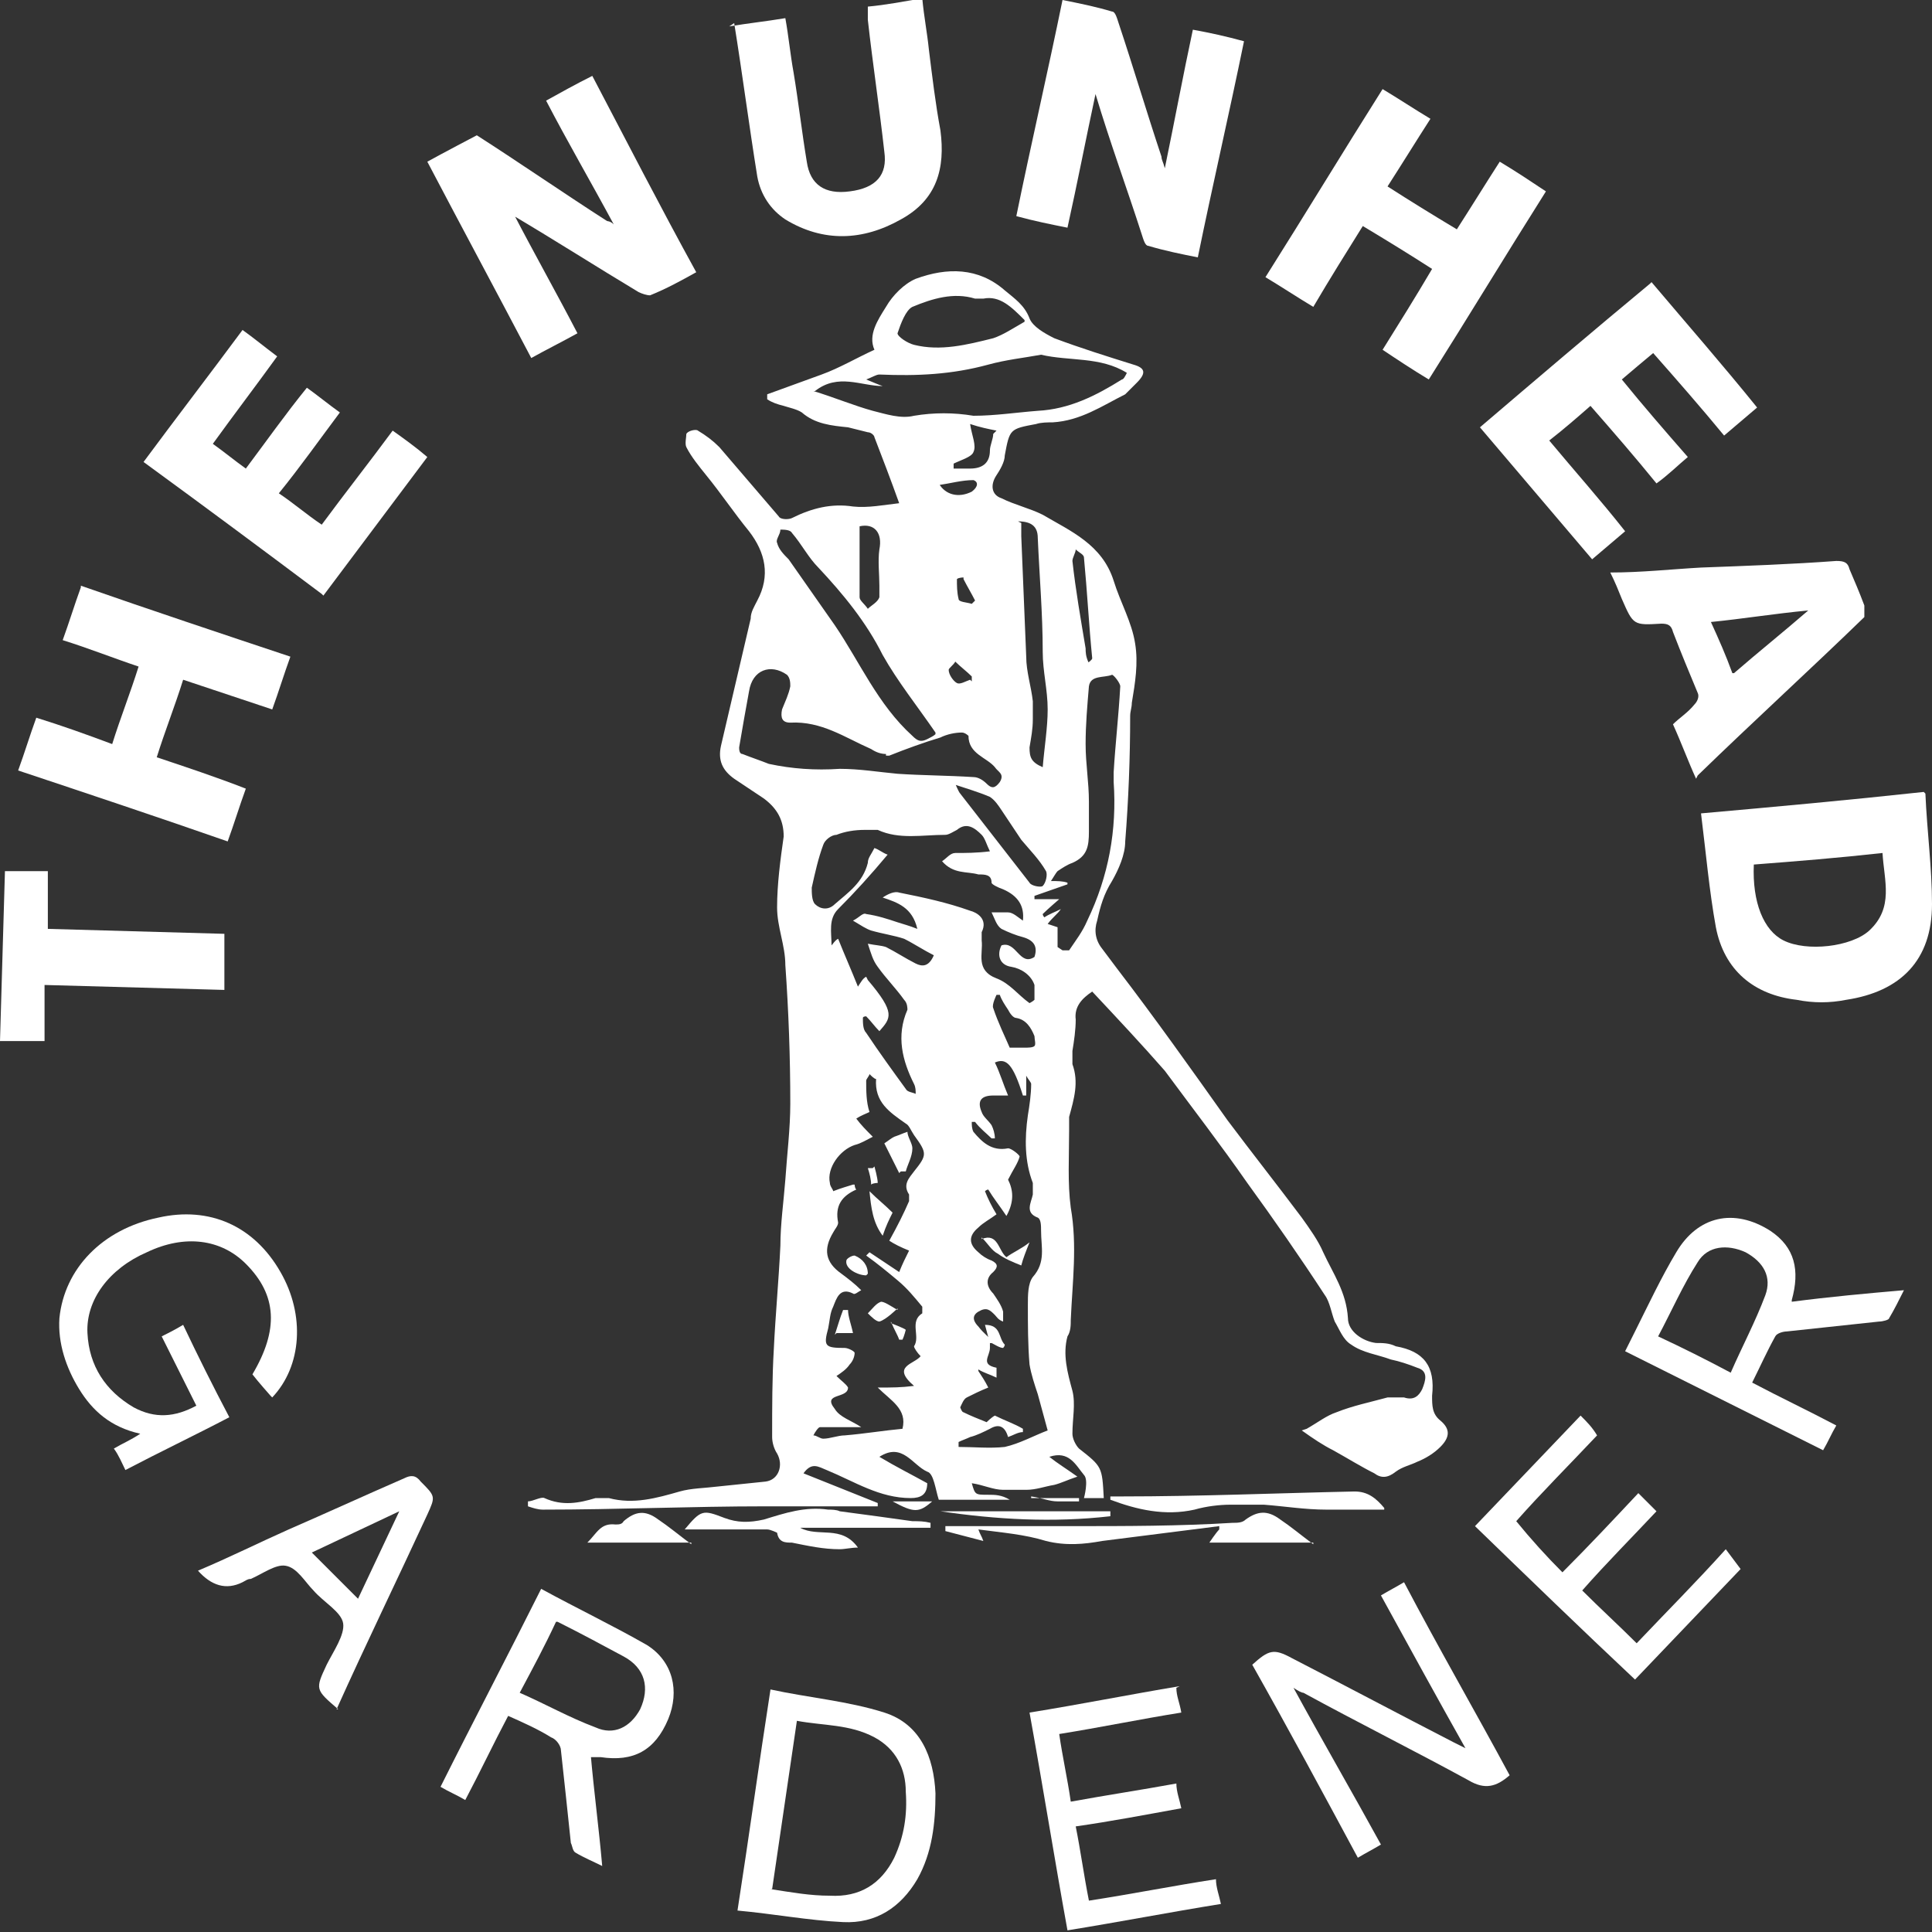
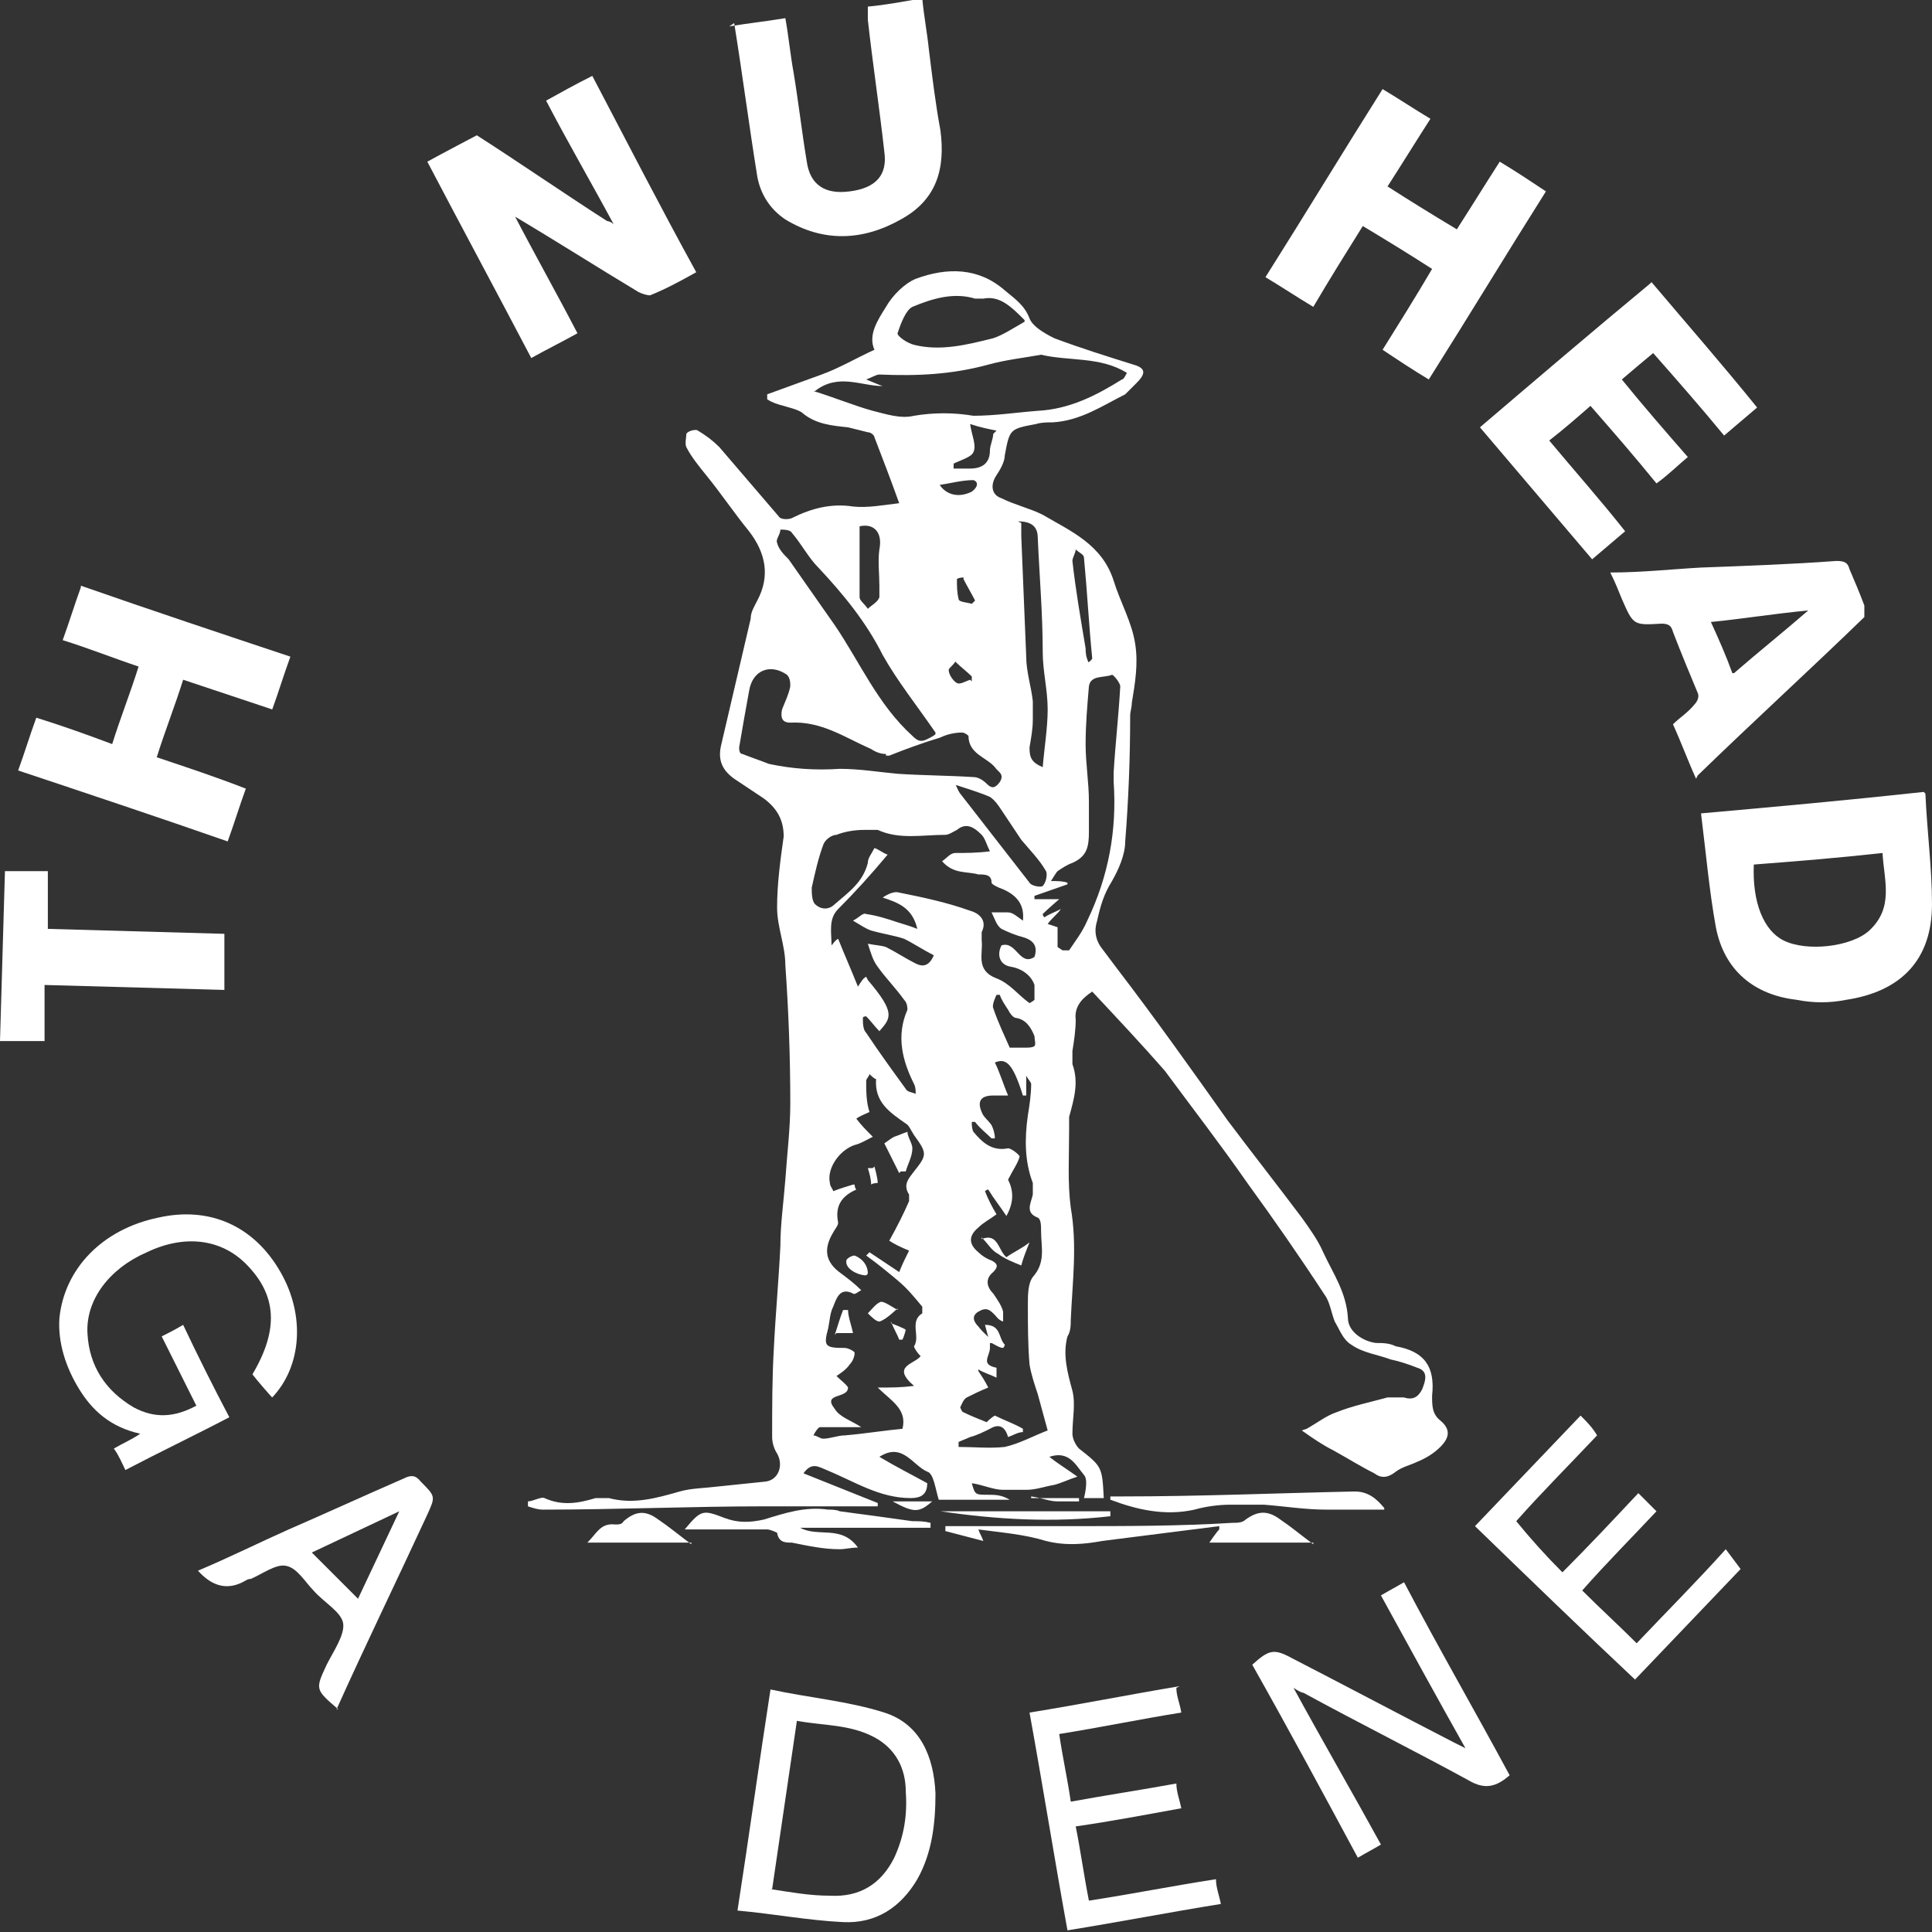
<svg xmlns="http://www.w3.org/2000/svg" id="Layer_2" data-name="Layer 2" viewBox="0 0 11.71 11.71">
  <rect x="0" y="0" width="11.71" height="11.71" fill="#333333" stroke="none" />
  <defs>
    <style>
      .cls-1 {
        fill: #fff;
      }
    </style>
  </defs>
  <g id="Layer_8" data-name="Layer 8">
    <g id="Layer_1-2" data-name="Layer 1-2">
      <g>
        <path class="cls-1" d="M7.92,8.66c.07-.04.12-.08.18-.1.1-.04.2-.06.31-.09.03,0,.07,0,.1,0,.06.02.09-.01.11-.05.02-.05.04-.11-.03-.13-.05-.02-.11-.04-.16-.05-.08-.03-.17-.04-.24-.09-.05-.03-.07-.09-.1-.14-.02-.05-.03-.12-.06-.16-.15-.23-.31-.46-.47-.68-.16-.23-.33-.45-.5-.68,0,0,0,0,0,0-.14-.16-.29-.32-.44-.48-.06.04-.11.09-.1.17,0,.06-.01.13-.02.19,0,.03,0,.05,0,.08.04.11.01.21-.02.32,0,.03,0,.06,0,.08,0,.16-.01.32.01.47.04.23.01.45,0,.68,0,.03,0,.07-.02.1-.03.11,0,.22.03.33.02.08,0,.17,0,.26,0,.03.02.07.04.09.14.11.14.11.15.3h-.12s.03-.11,0-.14c-.05-.06-.09-.15-.21-.11.05.04.1.07.17.12-.06.02-.1.04-.14.05-.06.01-.11.03-.17.03-.05,0-.1,0-.14,0-.06,0-.12-.03-.19-.04.02.07.02.07.1.07.04,0,.08,0,.13.03h-.43c-.02-.06-.03-.16-.07-.17-.09-.04-.15-.18-.29-.09.1.06.2.11.29.16,0,.07-.04.09-.1.09-.19,0-.34-.1-.51-.17-.05-.02-.09-.05-.14.02.15.06.3.12.45.18,0,0,0,.01,0,.02-.23,0-.45,0-.68,0-.45,0-.9.02-1.35.02-.03,0-.06-.01-.09-.02,0,0,0-.03,0-.03.03,0,.08-.03.1-.02.11.05.21.03.31,0,.02,0,.05,0,.08,0,.15.04.29,0,.43-.04.07-.02.15-.02.23-.03.1-.01.19-.02.29-.03.08-.01.11-.1.07-.17-.02-.03-.03-.07-.03-.1,0-.18,0-.36.01-.53.01-.21.03-.42.04-.63,0-.13.02-.27.03-.4.01-.15.03-.31.03-.46,0-.28-.01-.56-.03-.84,0-.12-.05-.23-.05-.35,0-.14.02-.29.04-.43,0-.1-.04-.17-.12-.23-.06-.04-.12-.08-.18-.12-.07-.05-.1-.11-.08-.2.06-.26.12-.51.18-.77,0-.04.02-.07.04-.11.08-.15.05-.29-.05-.42-.09-.11-.17-.23-.26-.34-.04-.05-.09-.11-.12-.17-.01-.02,0-.06,0-.08.01-.02.06-.03.07-.02.05.03.09.06.13.1.12.14.24.28.36.42.01.02.06.02.08.01.12-.06.24-.09.37-.07.09.01.19-.01.28-.02-.05-.14-.1-.27-.15-.4,0-.01-.02-.03-.04-.03-.04-.01-.08-.02-.12-.03-.1-.01-.2-.02-.28-.09-.03-.02-.08-.03-.11-.04-.04-.01-.07-.02-.1-.04,0,0,0-.02,0-.03.11-.04.22-.08.33-.12.11-.04.21-.1.32-.15-.04-.09.02-.18.07-.26.04-.07.11-.14.18-.17.19-.07.38-.07.54.07.06.05.12.09.15.17.02.05.09.09.15.12.16.06.32.11.48.16.07.02.08.05.02.11-.02.02-.05.05-.07.07-.14.07-.27.16-.44.17-.03,0-.07,0-.1.01-.16.03-.16.03-.19.19,0,.04-.03.09-.05.12-.04.06-.03.12.03.14.08.04.17.06.25.1.17.1.36.18.43.4.04.13.11.25.13.38.02.12,0,.24-.02.36,0,.03-.01.05-.01.08,0,.25-.01.51-.03.76,0,.08-.04.17-.08.24-.05.08-.07.15-.09.24-.02.06-.01.12.03.17.03.04.06.08.09.12.23.3.45.61.67.92.15.2.3.39.45.59.05.07.1.14.13.21.06.13.14.24.15.4,0,.08.09.14.17.15.04,0,.08,0,.12.02.17.03.24.12.22.3,0,.06,0,.11.05.15.06.05.06.1,0,.16-.04.04-.09.07-.14.09-.04.02-.09.03-.13.06-.05.04-.09.04-.13.01-.08-.04-.16-.09-.25-.14-.06-.03-.12-.07-.19-.12h0ZM6,8.14h0s0,.02,0,.03c0,.05-.06.1.04.12,0,0,0,.04,0,.06-.04-.02-.08-.03-.11-.05,0,0,0,0,0,.01.02.03.04.06.06.1-.05.02-.09.04-.13.06-.02.01-.03.04-.04.06,0,0,.01.03.02.03.04.02.09.04.14.06,0,0,.03-.03.05-.04.06.03.12.05.17.08,0,0,0,.01,0,.02-.03,0-.06.02-.09.03-.02-.07-.06-.08-.11-.05-.04.02-.08.04-.12.05-.02.01-.05.02-.07.03,0,.01,0,.02,0,.03.09,0,.19.01.28,0,.09-.02.18-.07.26-.1-.02-.07-.04-.15-.06-.22-.02-.06-.04-.12-.05-.18-.01-.12-.01-.24-.01-.36,0-.06,0-.13.03-.17.08-.09.05-.18.05-.28,0-.03,0-.07-.02-.08-.08-.03-.04-.09-.03-.14,0-.02,0-.05,0-.07-.05-.13-.05-.27-.03-.41.01-.06.02-.13.02-.19,0-.01-.02-.03-.03-.05,0,.05,0,.09,0,.12,0,0-.01,0-.02,0-.06-.19-.1-.23-.17-.2.03.06.05.13.08.2-.04,0-.06,0-.09,0-.07,0-.1.03-.07.1.01.03.04.05.06.08.01.02.02.05.02.08,0,0-.02,0-.02,0-.03-.03-.07-.06-.1-.1,0,0-.01,0-.02,0,0,.02,0,.04.01.06.05.06.11.12.21.1.02,0,.07.04.07.05-.01.04-.04.08-.07.14.03.06.04.13-.01.22-.04-.06-.08-.11-.11-.16,0,0-.01,0-.02.01.02.05.04.09.07.14-.04.03-.08.05-.11.08-.06.05-.06.1,0,.15.02.02.05.04.08.05.04.02.04.04.01.07-.05.04-.04.09,0,.13.02.03.05.07.06.11,0,.02,0,.04,0,.06-.03-.01-.04-.03-.05-.04-.03-.03-.05-.05-.1-.02-.05.03-.02.07,0,.09.03.04.07.07.1.1h0ZM5.26,5.94c.17.2.14.23.07.31-.03-.03-.05-.06-.08-.09,0,0-.02,0-.02.01,0,.03,0,.07.02.09.08.12.16.23.24.34.01.02.04.02.06.03,0-.02,0-.04-.01-.06-.07-.14-.11-.29-.04-.45,0-.01,0-.04-.02-.06-.05-.07-.11-.13-.16-.2-.03-.04-.04-.08-.06-.14.05.01.08.01.11.02.06.03.12.07.18.1.04.02.08.02.11-.05-.06-.03-.12-.07-.18-.1-.06-.02-.13-.03-.2-.05-.03-.01-.06-.03-.11-.06.04-.02.06-.05.08-.04.07.01.13.03.19.05.03.01.07.02.12.04-.03-.13-.12-.16-.21-.19.03-.02.07-.04.1-.03.15.03.29.06.43.11.04.01.11.05.07.13,0,.02,0,.04,0,.05.01.08-.04.18.09.23.08.03.13.1.2.15,0,0,.02-.01.03-.02,0-.03,0-.06,0-.09-.02-.06-.08-.1-.14-.11-.07-.01-.09-.07-.06-.13.09-.03.11.13.2.07.02-.06,0-.1-.07-.12-.04-.01-.09-.03-.13-.05-.03-.02-.04-.06-.06-.1.03,0,.07,0,.1,0,.03,0,.06.03.09.05.01-.09-.03-.15-.12-.19-.03-.01-.07-.03-.07-.04,0-.05-.04-.05-.08-.05-.07-.02-.15,0-.22-.08.03-.02.05-.05.08-.05.06,0,.13,0,.21-.01-.02-.04-.03-.08-.05-.1-.04-.04-.09-.08-.15-.03-.02.01-.05.03-.07.03-.14,0-.28.03-.41-.03-.02,0-.05,0-.08,0-.06,0-.12.01-.17.03-.03,0-.07.03-.08.06-.03.08-.05.17-.07.26,0,.03,0,.08.02.1.03.03.08.04.12,0,.08-.07.17-.13.2-.25,0-.03.02-.05.04-.09.03.01.05.03.08.04-.1.12-.2.23-.3.33-.06.06-.04.14-.04.22.01-.01.02-.03.04-.04.04.1.08.19.12.29.02-.03.03-.05.05-.06h0ZM5.18,7.18s0,.02.01.03c-.09.04-.13.1-.11.2,0,.02-.02.04-.03.06-.06.1-.05.18.05.25.04.03.08.06.12.1-.02.01-.04.03-.05.02-.08-.04-.1.03-.12.08-.02.04-.02.08-.03.13-.03.11-.02.12.1.12.02,0,.06.02.06.03,0,.02-.01.05-.03.07-.02.03-.05.05-.08.07.03.03.06.05.07.07,0,.07-.16.03-.08.13.03.05.1.07.16.11-.03,0-.06,0-.08,0-.06,0-.12,0-.17,0-.01,0-.03.03-.04.05.02,0,.04.02.06.02.04,0,.09-.02.13-.02.12-.01.24-.03.35-.04.03-.12-.07-.17-.15-.25.09,0,.14,0,.22-.01-.14-.12,0-.13.04-.18-.02-.02-.04-.05-.04-.06.04-.06-.03-.15.05-.2,0,0,0-.03,0-.04-.05-.06-.09-.11-.15-.16-.06-.05-.12-.1-.19-.15,0,0,.01-.01.02-.02.06.04.12.08.18.12.02-.05.04-.09.06-.13-.05-.02-.09-.04-.12-.06.05-.09.09-.17.12-.24,0,0,0-.03,0-.04-.04-.06,0-.1.03-.14.08-.1.08-.11,0-.22-.02-.03-.03-.06-.05-.07-.1-.07-.19-.13-.18-.27,0,0,0,0,0,0-.01,0-.03-.02-.04-.03,0,.01-.02.03-.02.04,0,.06,0,.13.02.19-.02.01-.05.02-.08.04.03.04.06.07.1.11-.04.02-.07.04-.11.05-.09.03-.17.14-.15.23,0,.02.02.04.02.05.05-.02.09-.03.12-.04h0ZM4.93,2.37c.13.04.25.09.36.12.08.02.17.05.25.03.12-.02.24-.02.36,0,.13,0,.26-.02.39-.03.19-.01.35-.09.51-.19.01,0,.02-.02.03-.04-.16-.1-.35-.07-.52-.11,0,0,0,0,0,0-.11.02-.21.03-.32.06-.22.06-.43.07-.66.06-.02,0-.05.02-.08.03.05.02.07.03.1.04-.13,0-.27-.08-.41.03h0ZM5.37,4.58s0,0,0-.01c-.03,0-.06-.01-.09-.03-.16-.07-.3-.17-.49-.16-.05,0-.06-.03-.05-.08.02-.05.04-.09.05-.14,0-.02,0-.05-.02-.07-.1-.07-.21-.03-.23.1-.02.11-.04.22-.06.34,0,.01,0,.04.02.04.05.02.11.04.16.06.14.03.28.04.43.03.12,0,.24.02.35.03.15.01.3.01.46.02.03,0,.06.02.08.04.03.03.05.03.08-.01.03-.05-.01-.06-.03-.09-.05-.06-.16-.08-.16-.19,0,0-.02-.02-.04-.02-.04,0-.09.01-.13.03-.1.03-.21.07-.31.11h0ZM6.44,5.76s.03,0,.04,0c.04-.06.08-.11.11-.18.13-.27.18-.55.16-.84,0-.02,0-.04,0-.06.01-.17.03-.34.04-.52,0-.02-.04-.07-.05-.07-.05.02-.13,0-.14.07-.01.12-.02.23-.02.35,0,.12.02.23.02.35,0,.06,0,.12,0,.18,0,.09-.01.15-.1.19-.03.01-.06.03-.09.05-.01.01-.02.03-.04.06.04,0,.07,0,.1.01,0,0,0,0,0,.01l-.2.07s0,.02,0,.02h.15s-.07.06-.1.09c0,0,0,.01.01.02.03-.02.06-.03.1-.05,0,0,0,0,0,0-.02.03-.05.05-.08.09.03.01.06.02.06.02,0,.04,0,.08,0,.12h0ZM5.67,4.44c-.11-.16-.23-.31-.32-.47-.1-.2-.24-.37-.39-.53-.06-.06-.1-.14-.16-.21-.01-.02-.05-.02-.07-.02,0,.03-.03.06-.02.08.01.04.04.07.07.1.09.13.19.27.28.4.15.22.26.48.47.67.03.03.05.04.09.02.02-.01.04-.02.05-.03h0ZM6.21,1.94c-.08-.08-.15-.15-.25-.13-.02,0-.04,0-.05,0-.13-.04-.26,0-.38.05-.04.02-.07.1-.09.16,0,.02.06.06.1.07.16.04.32,0,.48-.04.06-.02.12-.06.19-.1h0ZM6.19,3.17s0,.06,0,.08c.01.24.02.49.03.73,0,.09.03.18.04.27,0,.04,0,.08,0,.11,0,.06-.01.11-.02.17,0,.06.01.09.08.12.01-.12.03-.24.03-.35,0-.12-.03-.23-.03-.35,0-.23-.02-.46-.03-.69,0-.07-.04-.1-.12-.1h0ZM5.79,4.75s.02.05.03.06c.14.18.28.36.42.54.01.02.07.03.08.02.02-.02.03-.07.02-.09-.04-.07-.1-.13-.15-.19-.04-.06-.08-.12-.12-.18-.02-.03-.04-.06-.07-.08-.07-.03-.14-.05-.23-.08h0ZM5.21,3.18c0,.15,0,.29,0,.44,0,.02.03.04.05.07.02-.02.06-.04.07-.07,0-.02,0-.05,0-.07,0-.07-.01-.15,0-.22.02-.1-.03-.16-.12-.14h0ZM6.1,6.35s.07,0,.11,0c.02,0,.05,0,.06-.01.01-.01,0-.04,0-.06-.02-.05-.05-.1-.11-.11-.02,0-.04-.03-.05-.05-.02-.03-.04-.06-.05-.09h-.02s-.03.06-.02.08c.03.09.07.17.1.24h0ZM6.59,4.02s.03-.02.03-.03c-.02-.2-.03-.4-.05-.61,0-.02-.03-.03-.05-.05,0,.02-.02.05-.02.07.02.18.05.35.08.53,0,.02,0,.05.02.09h0ZM5.78,2.82v.02s.07,0,.1,0c.07,0,.12-.03.12-.11,0-.03.02-.07.02-.1,0,0,.01-.01.02-.02-.05-.01-.1-.02-.16-.04.01.07.04.13.02.17-.01.03-.08.05-.12.07h0ZM5.69,2.93c.04.07.12.09.2.05.04-.03.04-.06.01-.07-.07,0-.14.02-.21.03h0ZM5.89,4.13s0-.02,0-.03c-.03-.03-.07-.06-.1-.09-.01.02-.04.04-.04.05,0,.03.03.07.05.08.02.01.05-.01.08-.02h0ZM5.84,3.5s-.03,0-.04.01c0,.04,0,.08.01.12,0,.02.05.02.08.03,0,0,.01-.01.02-.02-.02-.04-.05-.09-.07-.13h0Z" />
        <path class="cls-1" d="M3.11,1.29c.13.25.26.48.39.73-.09.05-.19.1-.28.15-.21-.4-.42-.79-.63-1.19.09-.05.3-.16.3-.16.25.16.54.36.79.52,0,0,.02,0,.04.02-.14-.26-.28-.5-.41-.75.09-.05.18-.1.28-.15.21.4.41.79.63,1.19-.09.05-.18.1-.28.14-.02,0-.05-.01-.07-.02-.25-.15-.5-.31-.77-.47h0Z" />
-         <path class="cls-1" d="M6.16,1.31c.09-.44.19-.87.28-1.31.1.02.2.04.3.07.02,0,.03.04.04.07.09.27.17.54.26.81,0,.02.01.03.02.07.06-.29.11-.56.17-.84.11.02.2.04.31.07-.09.44-.19.87-.28,1.31-.1-.02-.2-.04-.3-.07-.02,0-.03-.04-.04-.07-.09-.28-.19-.55-.28-.85-.06.28-.11.54-.17.81-.1-.02-.2-.04-.31-.07h0Z" />
        <path class="cls-1" d="M11.67,4.81c.01.23.04.45.04.67,0,.34-.19.53-.52.58-.1.02-.2.02-.3,0-.26-.03-.44-.18-.49-.44-.04-.22-.06-.45-.09-.69.45-.04.89-.08,1.35-.13h0ZM10.63,5.24c-.01.23.06.4.18.46.14.07.41.04.52-.06.15-.14.09-.3.08-.47-.27.03-.52.05-.78.07h0Z" />
        <path class="cls-1" d="M8.66,2.3c-.1-.06-.19-.12-.28-.18.1-.16.2-.32.3-.49-.14-.09-.27-.17-.42-.26-.1.16-.2.32-.3.49-.1-.06-.19-.12-.29-.18.24-.38.47-.76.71-1.14.1.06.19.12.29.18-.09.14-.17.27-.26.41.14.09.27.17.42.26.09-.14.17-.27.26-.41.1.06.19.12.28.18-.24.38-.47.76-.71,1.14h0Z" />
        <path class="cls-1" d="M.49,3.55c.43.15.85.29,1.27.43-.04.11-.07.21-.11.32-.18-.06-.36-.12-.54-.18-.05.16-.11.31-.16.47.18.06.36.12.54.19-.04.11-.07.21-.11.32-.43-.15-.85-.29-1.27-.43.04-.11.07-.21.11-.32.16.05.3.1.46.16.05-.16.11-.31.16-.47-.15-.05-.3-.11-.46-.16.04-.11.07-.21.11-.32h0Z" />
        <path class="cls-1" d="M10.01,1.71c.22.26.43.5.64.76-.07.06-.13.11-.2.17-.14-.17-.28-.33-.43-.5-.06.05-.12.1-.19.16.13.16.26.31.4.47-.06.05-.12.11-.19.16-.13-.16-.26-.31-.4-.47-.08.07-.16.14-.25.21.15.18.31.36.46.55-.07.06-.13.11-.2.17-.23-.27-.45-.53-.68-.8.34-.29.68-.58,1.03-.87h0Z" />
-         <path class="cls-1" d="M1.95,3.6c-.36-.27-.71-.53-1.08-.8.2-.27.4-.53.6-.8.07.05.13.1.21.16-.13.18-.26.35-.39.53.07.05.13.1.2.15.12-.16.24-.33.37-.49.07.05.13.1.2.15-.12.16-.24.33-.37.49.09.06.17.13.26.19.14-.19.29-.38.43-.57.07.05.14.1.21.16-.21.28-.42.56-.63.84h0Z" />
        <path class="cls-1" d="M4.42.16c.12-.02.22-.03.34-.05.02.11.03.22.05.33.03.18.05.36.08.54.02.14.11.2.26.18.16-.02.23-.1.21-.24-.03-.27-.07-.53-.1-.8,0-.03,0-.05,0-.08.11-.01.21-.03.33-.05.01.11.03.21.04.31.02.16.04.33.07.49.03.23-.02.42-.24.54-.23.13-.47.14-.7,0-.09-.06-.15-.15-.17-.26-.05-.31-.09-.62-.14-.93h0Z" />
        <path class="cls-1" d="M10.28,4.72c-.05-.11-.09-.22-.14-.33.04-.04.09-.07.13-.12.02-.02.03-.05.02-.07-.05-.12-.1-.24-.15-.37-.01-.04-.03-.05-.07-.05-.17.01-.17.01-.24-.15-.02-.05-.04-.1-.07-.16.19,0,.37-.02.55-.03.27-.01.55-.02.82-.04.05,0,.07.01.08.05.03.07.06.14.09.22,0,.02,0,.06,0,.07-.33.32-.67.63-1.01.96h0ZM10.51,4.08c.15-.13.3-.25.45-.38-.21.02-.39.05-.59.07.05.11.09.2.13.31Z" />
        <path class="cls-1" d="M1.64,8.46s-.08-.09-.11-.13c.16-.27.15-.48-.04-.67-.15-.15-.37-.18-.6-.07-.23.1-.37.29-.36.49.01.2.11.35.28.45.13.07.25.06.38-.01-.07-.14-.14-.28-.21-.42.04-.02.08-.04.13-.07.09.19.18.37.28.56-.21.11-.42.21-.63.32-.02-.04-.04-.09-.07-.13.05-.03.1-.05.16-.09-.18-.04-.29-.14-.37-.27-.08-.13-.13-.28-.12-.43.03-.3.26-.54.6-.61.31-.07.58.05.74.33.15.26.13.57-.05.76h0Z" />
-         <path class="cls-1" d="M10.86,7.89c.23-.03.45-.05.68-.07-.03.06-.06.12-.09.17,0,.01-.04.02-.06.02-.19.02-.37.04-.56.06-.02,0-.06.01-.07.03-.05.09-.09.18-.14.28.17.09.34.17.51.26-.03.05-.05.1-.08.15-.4-.2-.8-.4-1.2-.6.02-.04.04-.08.06-.12.08-.16.16-.33.25-.48.13-.22.35-.27.57-.13.15.1.18.24.13.42h0ZM10.49,8.32c.07-.16.15-.31.21-.47.04-.11-.01-.2-.12-.26-.11-.05-.23-.04-.29.06-.09.14-.16.3-.24.45.15.07.29.14.44.22h0Z" />
-         <path class="cls-1" d="M3.58,10.63c.02.23.05.45.07.68-.06-.03-.11-.05-.16-.08-.02-.01-.02-.04-.03-.06-.02-.19-.04-.38-.06-.56,0-.03-.03-.07-.06-.08-.08-.05-.17-.09-.26-.13-.09.17-.17.34-.26.51-.05-.03-.1-.05-.15-.08.2-.4.41-.8.61-1.2.22.12.43.22.64.34.16.1.2.28.13.45-.08.19-.21.26-.41.23-.02,0-.03,0-.06,0h0ZM3.37,9.83c-.07.15-.14.28-.22.43.16.07.3.15.46.21.11.05.21,0,.27-.11.06-.13.03-.25-.1-.32-.13-.07-.26-.14-.4-.21h0Z" />
        <path class="cls-1" d="M4.47,11.58c.07-.45.13-.89.2-1.34.23.05.47.07.69.14.22.07.3.27.31.49,0,.18-.02.36-.11.52-.1.17-.25.27-.45.26-.21-.01-.42-.05-.64-.07h0ZM4.67,11.45c.13.02.24.04.36.04.18.01.31-.07.39-.23.06-.13.08-.26.07-.4,0-.14-.06-.26-.19-.33-.15-.08-.31-.07-.47-.1-.05.34-.1.68-.15,1.02Z" />
-         <path class="cls-1" d="M1.36,5.67v.33c-.36-.01-.72-.02-1.09-.03v.34h-.27c.01-.35.02-.68.03-1.03h.26v.35c.35.01.71.02,1.07.03h0Z" />
+         <path class="cls-1" d="M1.36,5.67v.33c-.36-.01-.72-.02-1.09-.03v.34h-.27c.01-.35.02-.68.03-1.03h.26v.35c.35.01.71.02,1.07.03Z" />
        <path class="cls-1" d="M8.89,10.61c-.18-.32-.35-.63-.52-.94.05-.03.09-.05.14-.08.21.4.43.78.64,1.17-.08.07-.15.09-.25.03-.33-.18-.67-.35-1-.53-.01,0-.03-.01-.06-.03.18.33.36.64.53.95-.05.03-.09.05-.14.08-.21-.39-.42-.78-.64-1.17.1-.09.13-.1.24-.04.33.17.65.34.98.51.02.01.04.02.08.04h0Z" />
        <path class="cls-1" d="M9.91,10.18c-.33-.31-.65-.62-.97-.93.21-.22.42-.44.64-.67.04.04.07.07.1.12-.16.17-.34.35-.49.52.09.11.18.21.28.31.16-.16.31-.32.46-.48.04.04.07.07.11.11-.15.16-.3.31-.45.48.11.11.22.21.33.32.18-.19.36-.37.54-.57.03.04.06.08.09.12-.2.21-.42.44-.64.67h0Z" />
        <path class="cls-1" d="M7.13,10.23c0,.05.02.09.03.15-.25.04-.49.09-.74.13.02.14.05.27.07.41.22-.04.42-.07.64-.11,0,.05.02.1.03.15-.22.04-.43.08-.64.11.03.15.05.3.08.45.26-.04.51-.09.77-.13,0,.05.02.1.03.15-.31.05-.62.11-.93.16-.08-.44-.15-.88-.23-1.32.31-.05.61-.11.91-.16h0Z" />
        <path class="cls-1" d="M2.05,10.36c-.14-.12-.14-.12-.07-.27.04-.08.11-.18.1-.25-.01-.07-.12-.13-.18-.2-.05-.05-.1-.14-.17-.15-.06-.01-.14.05-.21.08-.02,0-.03.01-.05.02-.1.05-.19.02-.27-.07.19-.08.37-.17.55-.25.23-.1.47-.21.7-.31.04-.02.07-.02.1.02.09.09.09.09.04.2-.18.39-.37.78-.55,1.18h0ZM2.17,9.69c.08-.17.16-.34.25-.53-.19.09-.36.17-.53.25.1.1.19.19.28.28Z" />
        <path class="cls-1" d="M7.96,9.35h-.63s.04-.06.06-.08c0,0,0-.01,0-.02-.24.03-.47.06-.71.09-.11.02-.22.03-.34,0-.13-.04-.26-.05-.41-.07.01.03.02.04.03.07-.08-.02-.15-.04-.23-.06v-.03c.26,0,.51,0,.77,0,.32,0,.65,0,.97-.02.03,0,.06,0,.08-.02.07-.05.13-.06.21,0,.06.04.12.09.2.15h0Z" />
        <path class="cls-1" d="M5.64,9.26h-.79c.11.06.25-.02.35.12-.04,0-.08.01-.11.01-.1,0-.19-.02-.29-.04-.04,0-.08,0-.09-.06,0,0-.04-.02-.06-.02-.15,0-.3,0-.44,0h-.06c.1-.12.11-.12.24-.07.08.03.15.03.24.01.13-.04.25-.08.39-.06.02,0,.05,0,.07.01.15.02.3.04.44.06.04,0,.07,0,.11.01,0,0,0,.02,0,.02h0Z" />
        <path class="cls-1" d="M8.39,9.15c-.11,0-.23,0-.35,0-.13,0-.25-.02-.38-.03-.07,0-.13,0-.2,0-.07,0-.15.01-.22.03-.18.04-.35,0-.51-.06,0,0,0,0,0-.02.02,0,.04,0,.07,0,.47,0,.94-.02,1.41-.03.08,0,.13.04.18.1Z" />
        <path class="cls-1" d="M4.19,9.35h-.63c.06-.06.08-.12.17-.11.02,0,.04,0,.05-.02.07-.06.13-.07.21-.01.06.04.12.09.2.15h0Z" />
        <path class="cls-1" d="M6.73,9.19c-.35.04-.69.02-1.03-.03h1.03v.03h0Z" />
        <path class="cls-1" d="M5.65,9.1c-.08.07-.11.07-.24,0h.24Z" />
        <path class="cls-1" d="M6.25,9.08h.29v.02s-.09,0-.13,0c-.05,0-.09-.02-.16-.03h0Z" />
        <path class="cls-1" d="M5.45,7.11c-.03-.06-.06-.12-.09-.18.03-.02.04-.03.06-.04.03-.01.05-.02.08-.03,0,.03.03.07.03.1,0,.05-.03.1-.04.14-.01,0-.02,0-.03,0h0Z" />
-         <path class="cls-1" d="M5.27,7.22c.05.05.09.08.14.13-.02.04-.04.08-.06.14-.06-.08-.07-.17-.08-.27h0Z" />
        <path class="cls-1" d="M5.44,7.93s-.07.07-.11.08c-.02,0-.05-.03-.07-.05.03-.03.05-.06.08-.07.02,0,.05.02.1.05h0Z" />
        <path class="cls-1" d="M5.25,7.73c-.05,0-.13-.04-.12-.09,0-.01.03-.03.05-.03.05.02.08.06.08.11h0Z" />
        <path class="cls-1" d="M5.06,8.09c.02-.06.03-.1.05-.15,0,0,.02,0,.03,0,0,.04.02.09.03.14-.03,0-.06,0-.1,0h0Z" />
        <path class="cls-1" d="M5.3,7.07s.02.07.02.1c0,0-.03,0-.04.01,0-.03-.01-.07-.02-.1.01,0,.02,0,.03,0Z" />
        <path class="cls-1" d="M5.4,8.02s.08.03.09.04c0,0-.01.04-.02.06,0,0-.01,0-.02,0-.01-.03-.03-.06-.05-.11h0Z" />
        <path class="cls-1" d="M5.95,7.51c.1-.04.1.07.15.11.04-.03.09-.05.14-.09-.02.05-.04.1-.05.14-.05-.02-.1-.04-.14-.07-.04-.02-.06-.06-.1-.1Z" />
        <path class="cls-1" d="M6,8.14s-.02-.07-.03-.11c.1,0,.08.08.12.12,0,0,0,.01-.01.02-.02,0-.05-.02-.07-.03h0s0,0,0,0Z" />
      </g>
    </g>
  </g>
</svg>